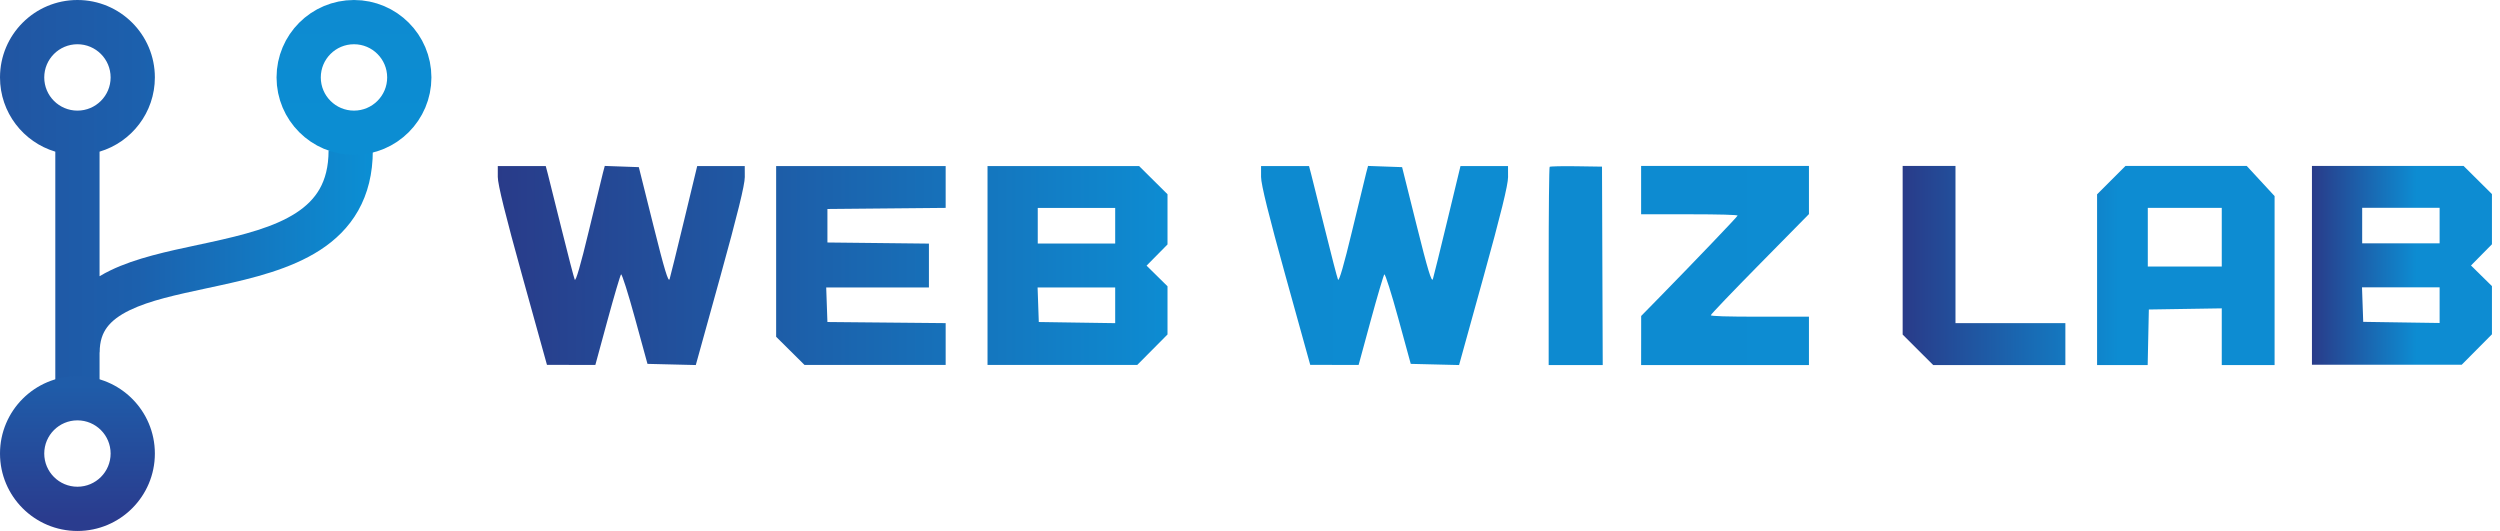
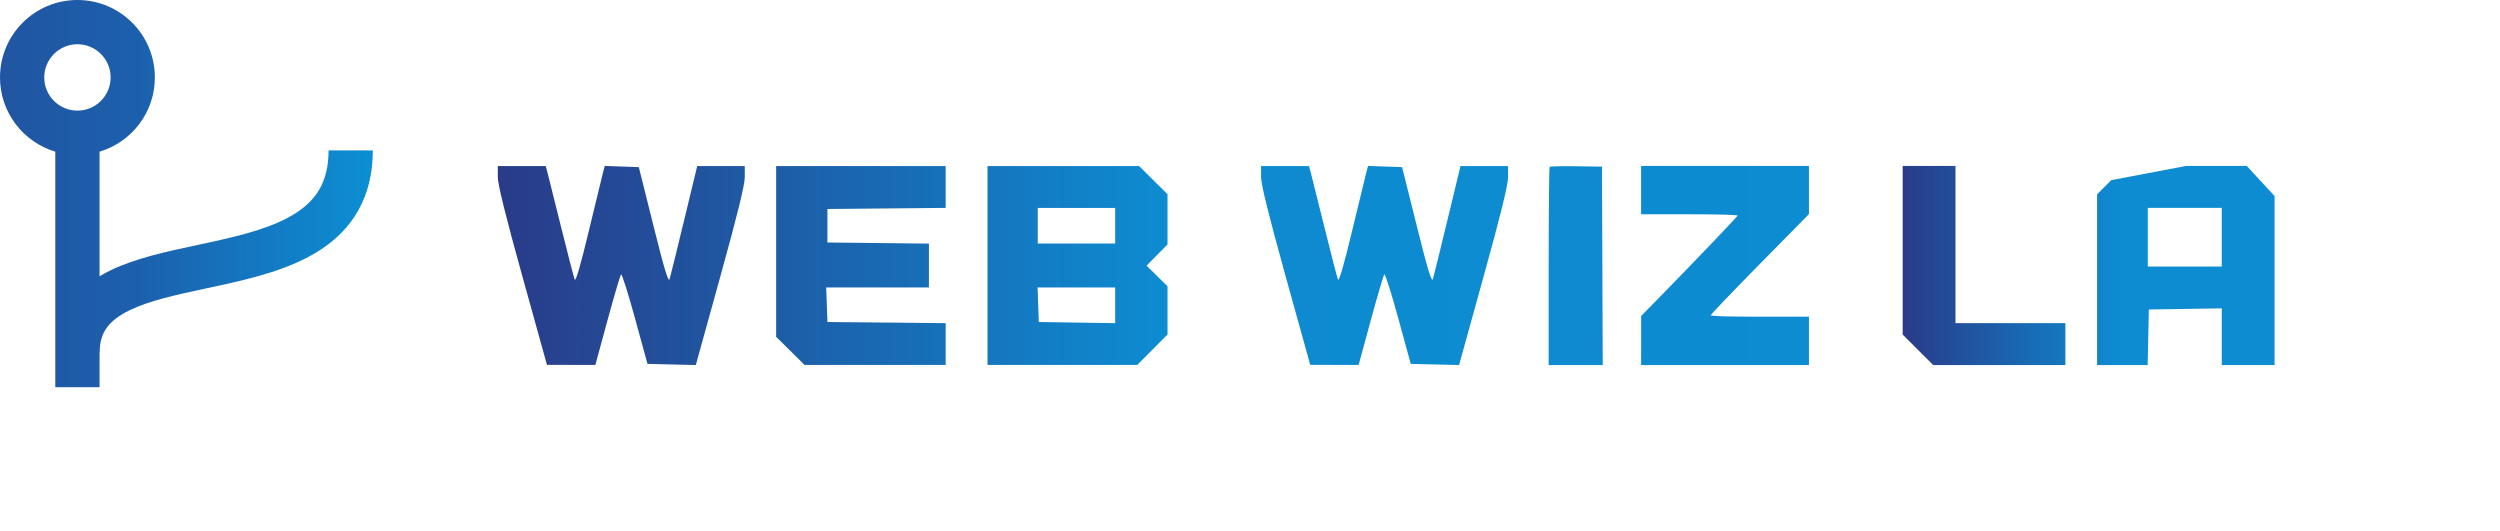
<svg xmlns="http://www.w3.org/2000/svg" width="226" height="48" viewBox="0 0 226 48" fill="none">
  <path fill-rule="evenodd" clip-rule="evenodd" d="M7 10C8.657 10 10 8.657 10 7C10 5.343 8.657 4 7 4C5.343 4 4 5.343 4 7C4 8.657 5.343 10 7 10ZM14 7C14 10.171 11.892 12.85 9 13.71V24.971C9.326 24.776 9.66 24.597 9.999 24.434C12.273 23.335 15.176 22.716 17.847 22.147C18.213 22.069 18.576 21.992 18.931 21.914C22.059 21.233 24.792 20.524 26.757 19.251C27.702 18.639 28.415 17.928 28.901 17.068C29.384 16.212 29.703 15.102 29.703 13.598H33.703C33.703 15.694 33.25 17.5 32.383 19.035C31.519 20.566 30.303 21.72 28.932 22.608C26.267 24.334 22.828 25.16 19.782 25.823C19.408 25.904 19.041 25.983 18.679 26.061C15.922 26.653 13.545 27.163 11.738 28.036C10.761 28.508 10.098 29.023 9.677 29.589C9.28 30.125 9.011 30.822 9.011 31.849H9V35H5V13.71C2.109 12.85 0 10.171 0 7C0 3.134 3.134 0 7 0C10.866 0 14 3.134 14 7Z" fill="url(#paint0_linear_9_940)" />
-   <circle cx="32" cy="7" r="5" stroke="url(#paint1_linear_9_940)" stroke-width="4" />
-   <path fill-rule="evenodd" clip-rule="evenodd" d="M7 44C8.657 44 10 42.657 10 41C10 39.343 8.657 38 7 38C5.343 38 4 39.343 4 41C4 42.657 5.343 44 7 44ZM7 48C10.866 48 14 44.866 14 41C14 37.134 10.866 34 7 34C3.134 34 0 37.134 0 41C0 44.866 3.134 48 7 48Z" fill="url(#paint2_linear_9_940)" />
  <path fill-rule="evenodd" clip-rule="evenodd" d="M114 15.997C114 16.67 114.699 19.495 116.223 24.982L118.446 32.985L120.633 32.987L122.82 32.989L123.914 28.968C124.517 26.757 125.07 24.884 125.143 24.805C125.217 24.727 125.785 26.515 126.405 28.779L127.532 32.894L129.716 32.947L131.9 33L134.116 25.001C135.667 19.404 136.331 16.703 136.329 16.008L136.325 15.015H134.176H132.027L130.851 19.887C130.205 22.566 129.612 24.969 129.534 25.226C129.427 25.579 129.067 24.393 128.071 20.401L126.75 15.11L125.21 15.055L123.671 15L123.506 15.623C123.415 15.965 122.835 18.352 122.218 20.927C121.501 23.917 121.045 25.489 120.956 25.278C120.88 25.096 120.344 23.032 119.765 20.691C119.185 18.349 118.627 16.115 118.524 15.725L118.337 15.015H116.169H114V15.997Z" fill="url(#paint3_linear_9_940)" />
  <path fill-rule="evenodd" clip-rule="evenodd" d="M140.089 15.083C140.04 15.132 140 19.183 140 24.086V33H142.444H144.887L144.854 24.032L144.821 15.064L142.499 15.029C141.222 15.01 140.137 15.034 140.089 15.083ZM148.357 17.186V19.371H152.739C155.414 19.371 157.105 19.419 157.079 19.492C157.035 19.616 153.26 23.563 150.128 26.762L148.362 28.564L148.36 30.782L148.357 33H155.943H163.529V30.814V28.629H159.093C156.092 28.629 154.657 28.585 154.657 28.494C154.657 28.42 156.653 26.333 159.093 23.857L163.529 19.354V17.177V15H155.943H148.357V17.186Z" fill="url(#paint4_linear_9_940)" />
-   <path fill-rule="evenodd" clip-rule="evenodd" d="M209 23.987V32.974H215.768H222.537L223.904 31.598L225.271 30.221V28.043V25.864L224.324 24.932L223.378 24L224.324 23.041L225.271 22.083V19.814V17.544L223.989 16.272L222.707 15H215.854H209V23.987ZM220.541 20.392V22H217.041H213.541V20.392V18.784H217.041H220.541V20.392ZM220.541 27.586V29.198L217.088 29.147L213.635 29.095L213.58 27.534L213.525 25.973H217.033H220.541V27.586Z" fill="url(#paint5_linear_9_940)" />
-   <path fill-rule="evenodd" clip-rule="evenodd" d="M172 22.622V30.244L173.38 31.622L174.76 33H180.735H186.71V31.105V29.21H181.743H176.776V22.105V15H174.388H172V22.622ZM190.86 16.284L189.576 17.567V25.284V33H191.863H194.15L194.203 30.489L194.256 27.979L197.552 27.927L200.847 27.875V30.438V33H203.235H205.623V25.363V17.726L204.363 16.363L203.103 15H197.624H192.144L190.86 16.284ZM200.847 21.442V24.095H197.504H194.161V21.442V18.79H197.504H200.847V21.442Z" fill="url(#paint6_linear_9_940)" />
+   <path fill-rule="evenodd" clip-rule="evenodd" d="M172 22.622V30.244L173.38 31.622L174.76 33H180.735H186.71V31.105V29.21H181.743H176.776V22.105V15H174.388H172V22.622ZM190.86 16.284L189.576 17.567V25.284V33H191.863H194.15L194.203 30.489L194.256 27.979L197.552 27.927L200.847 27.875V30.438V33H203.235H205.623V25.363V17.726L204.363 16.363L203.103 15H197.624L190.86 16.284ZM200.847 21.442V24.095H197.504H194.161V21.442V18.79H197.504H200.847V21.442Z" fill="url(#paint6_linear_9_940)" />
  <path fill-rule="evenodd" clip-rule="evenodd" d="M45 15.997C45 16.67 45.699 19.495 47.223 24.982L49.446 32.985L51.633 32.987L53.82 32.989L54.914 28.968C55.517 26.757 56.07 24.884 56.143 24.805C56.217 24.727 56.785 26.515 57.405 28.779L58.532 32.894L60.716 32.947L62.9 33L65.117 25.001C66.667 19.404 67.331 16.703 67.329 16.008L67.325 15.015H65.176H63.026L61.851 19.887C61.205 22.566 60.612 24.969 60.534 25.226C60.427 25.579 60.067 24.393 59.071 20.401L57.75 15.11L56.21 15.055L54.671 15L54.506 15.623C54.415 15.965 53.835 18.352 53.218 20.927C52.501 23.917 52.045 25.489 51.956 25.278C51.88 25.096 51.344 23.032 50.764 20.691C50.185 18.349 49.627 16.115 49.524 15.725L49.337 15.015H47.169H45V15.997ZM70.163 22.73V30.445L71.445 31.717L72.727 32.989H79.108H85.488V31.1V29.211L80.144 29.16L74.799 29.11L74.744 27.549L74.689 25.988H79.332H83.975V24.005V22.022L79.387 21.971L74.799 21.921V20.407V18.893L80.144 18.843L85.488 18.793V16.904V15.015H77.826H70.163V22.73ZM89.272 24.002V32.989H96.041H102.809L104.176 31.613L105.543 30.236V28.058V25.88L104.597 24.947L103.65 24.015L104.597 23.056L105.543 22.098V19.828V17.559L104.261 16.287L102.979 15.015H96.126H89.272V24.002ZM100.813 20.407V22.015H97.313H93.813V20.407V18.799H97.313H100.813V20.407ZM100.813 27.601V29.213L97.36 29.162L93.907 29.11L93.853 27.549L93.798 25.988H97.305H100.813V27.601Z" fill="url(#paint7_linear_9_940)" />
  <defs>
    <linearGradient id="paint0_linear_9_940" x1="0" y1="17.5" x2="33.703" y2="17.5" gradientUnits="userSpaceOnUse">
      <stop stop-color="#2155A2" />
      <stop offset="0.37" stop-color="#1C60AD" />
      <stop offset="1" stop-color="#0B8FD4" />
    </linearGradient>
    <linearGradient id="paint1_linear_9_940" x1="32" y1="0" x2="32" y2="14" gradientUnits="userSpaceOnUse">
      <stop stop-color="#0D8BD1" />
      <stop offset="0.89" stop-color="#0C8DD2" />
    </linearGradient>
    <linearGradient id="paint2_linear_9_940" x1="7" y1="48" x2="7" y2="34" gradientUnits="userSpaceOnUse">
      <stop offset="0.085" stop-color="#2A3C8E" />
      <stop offset="0.935" stop-color="#1F5CA9" />
    </linearGradient>
    <linearGradient id="paint3_linear_9_940" x1="114" y1="24" x2="136.329" y2="24" gradientUnits="userSpaceOnUse">
      <stop offset="0.055" stop-color="#0D8AD0" />
      <stop offset="1" stop-color="#0D8CD2" />
    </linearGradient>
    <linearGradient id="paint4_linear_9_940" x1="140" y1="24" x2="163.529" y2="24" gradientUnits="userSpaceOnUse">
      <stop offset="0.055" stop-color="#0D8AD0" />
      <stop offset="1" stop-color="#0D8CD2" />
    </linearGradient>
    <linearGradient id="paint5_linear_9_940" x1="209" y1="23.987" x2="225.271" y2="23.987" gradientUnits="userSpaceOnUse">
      <stop stop-color="#293B89" />
      <stop offset="0.58" stop-color="#0D8CD2" />
    </linearGradient>
    <linearGradient id="paint6_linear_9_940" x1="172" y1="24" x2="205.623" y2="24" gradientUnits="userSpaceOnUse">
      <stop stop-color="#293B89" />
      <stop offset="0.58" stop-color="#0D8CD2" />
    </linearGradient>
    <linearGradient id="paint7_linear_9_940" x1="45" y1="24" x2="105.543" y2="24" gradientUnits="userSpaceOnUse">
      <stop stop-color="#293B89" />
      <stop offset="1" stop-color="#0D8CD2" />
    </linearGradient>
  </defs>
</svg>